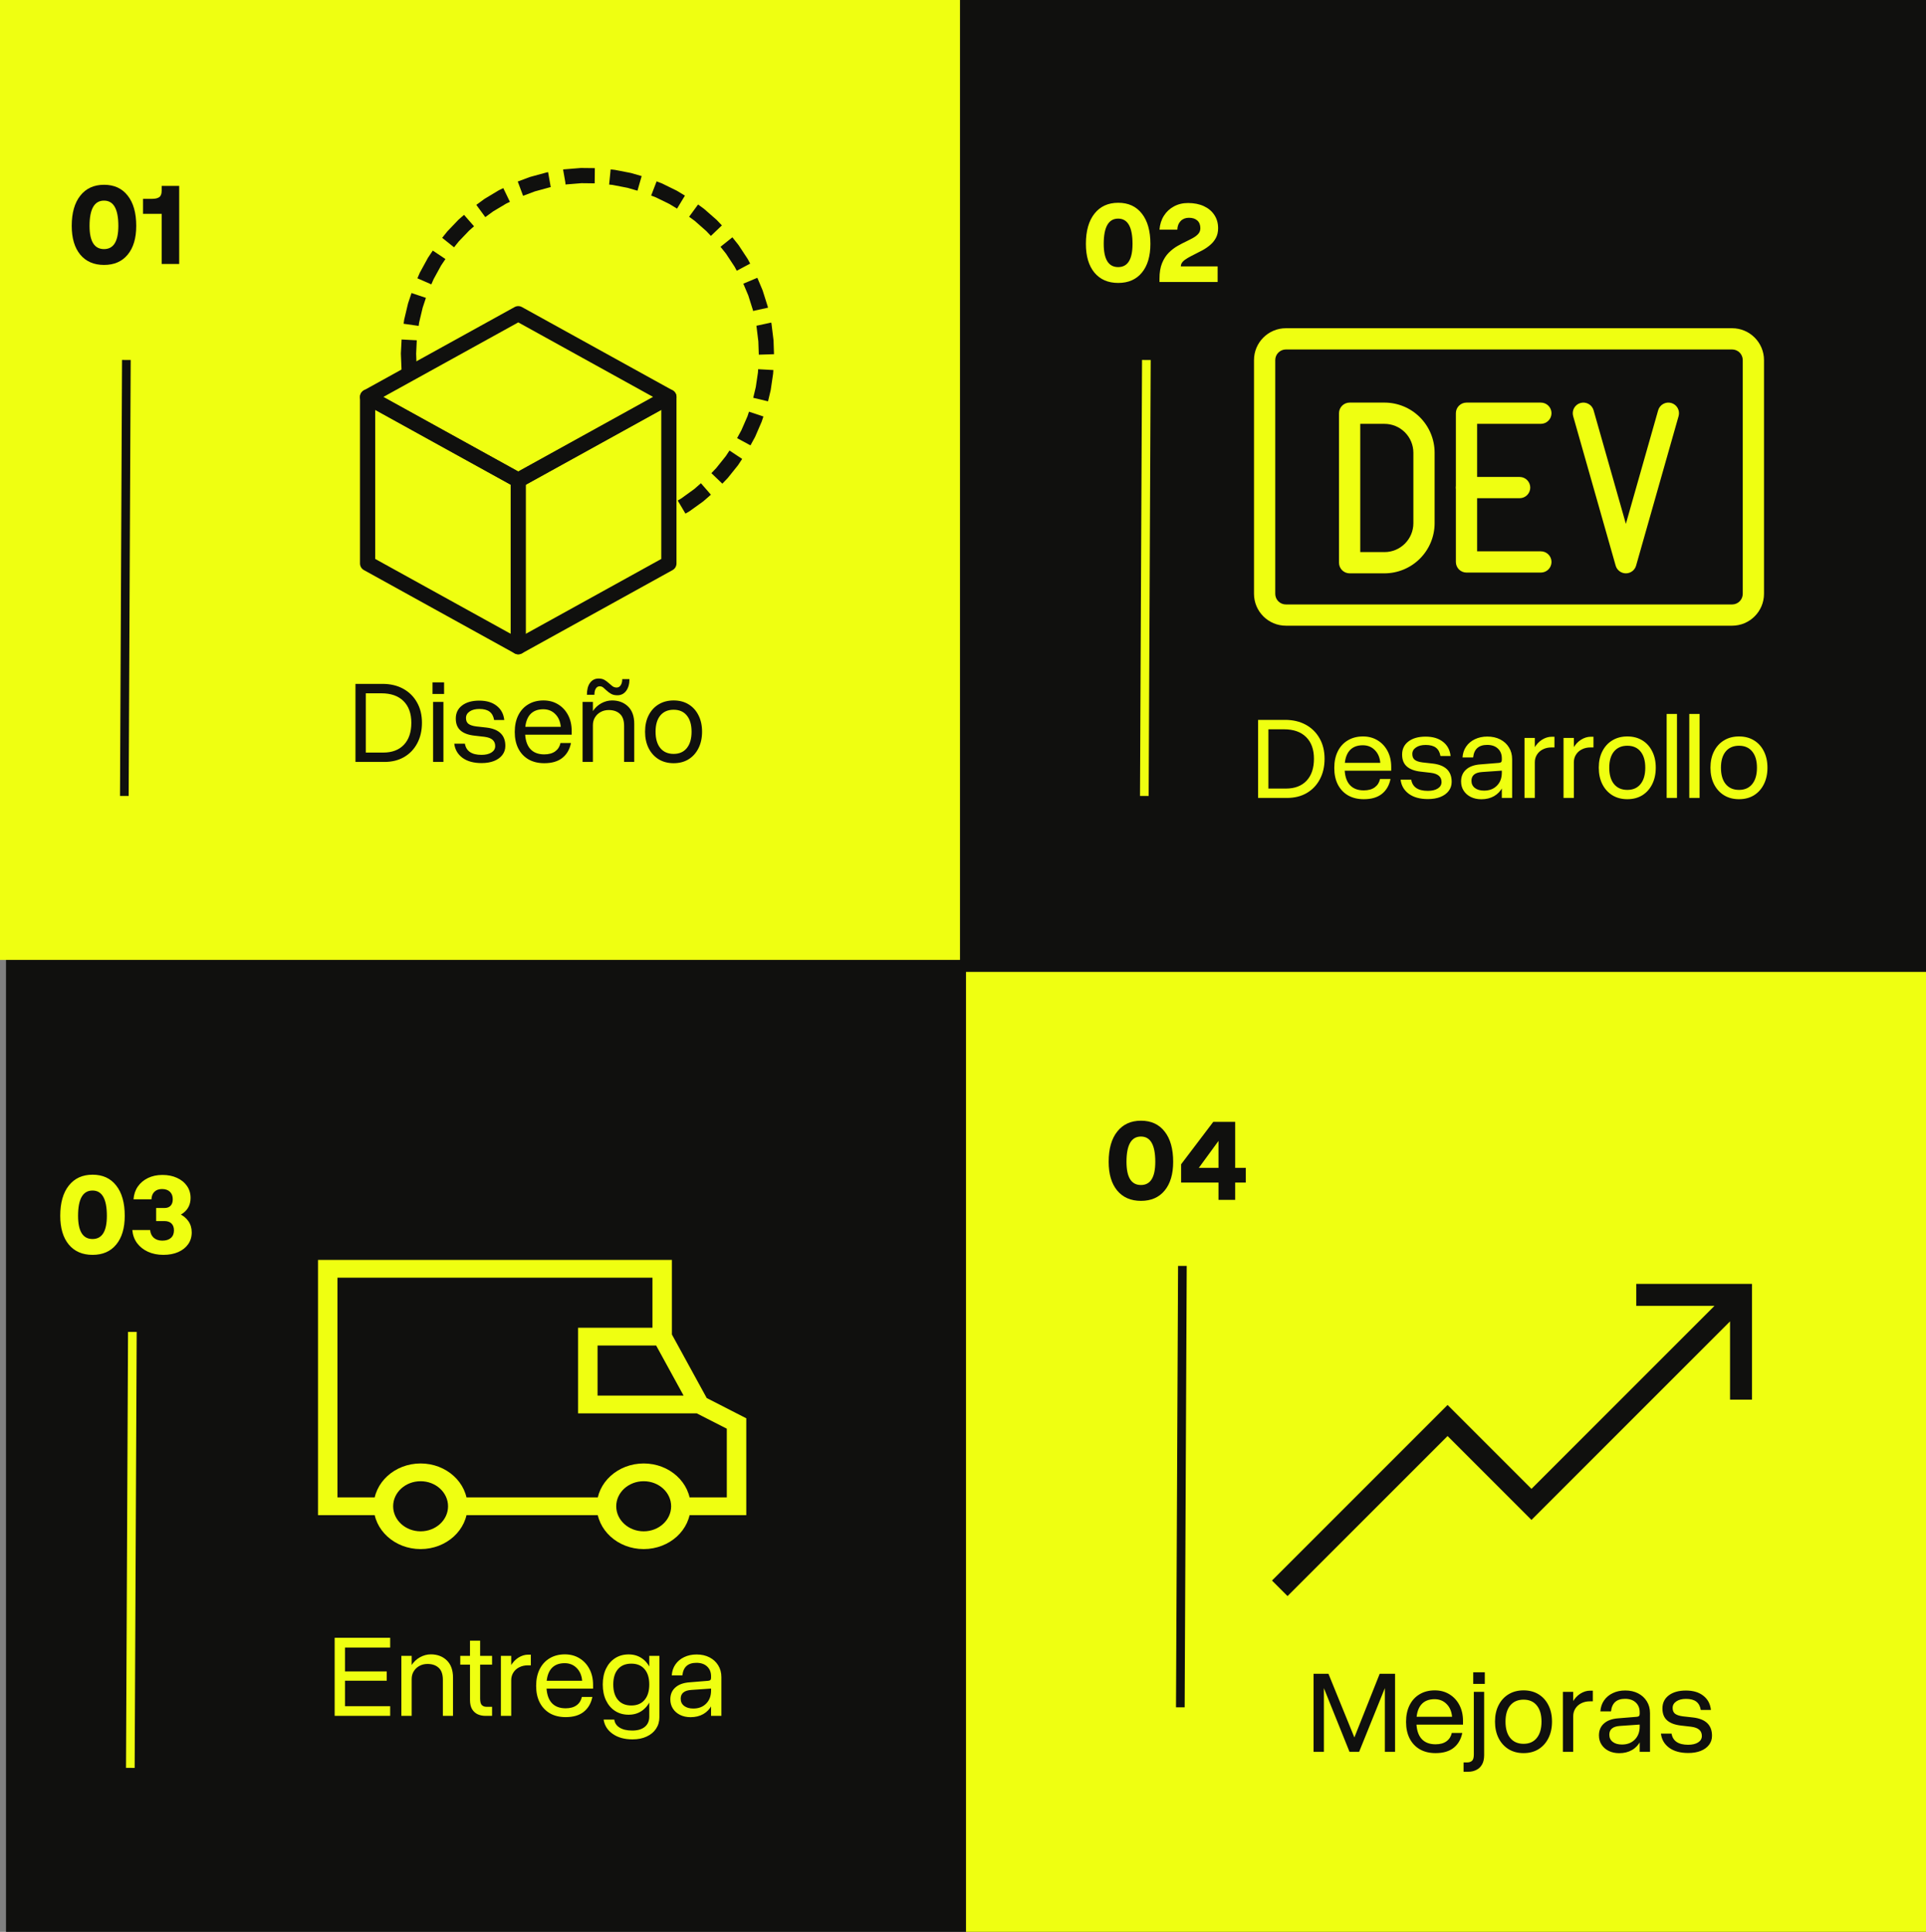
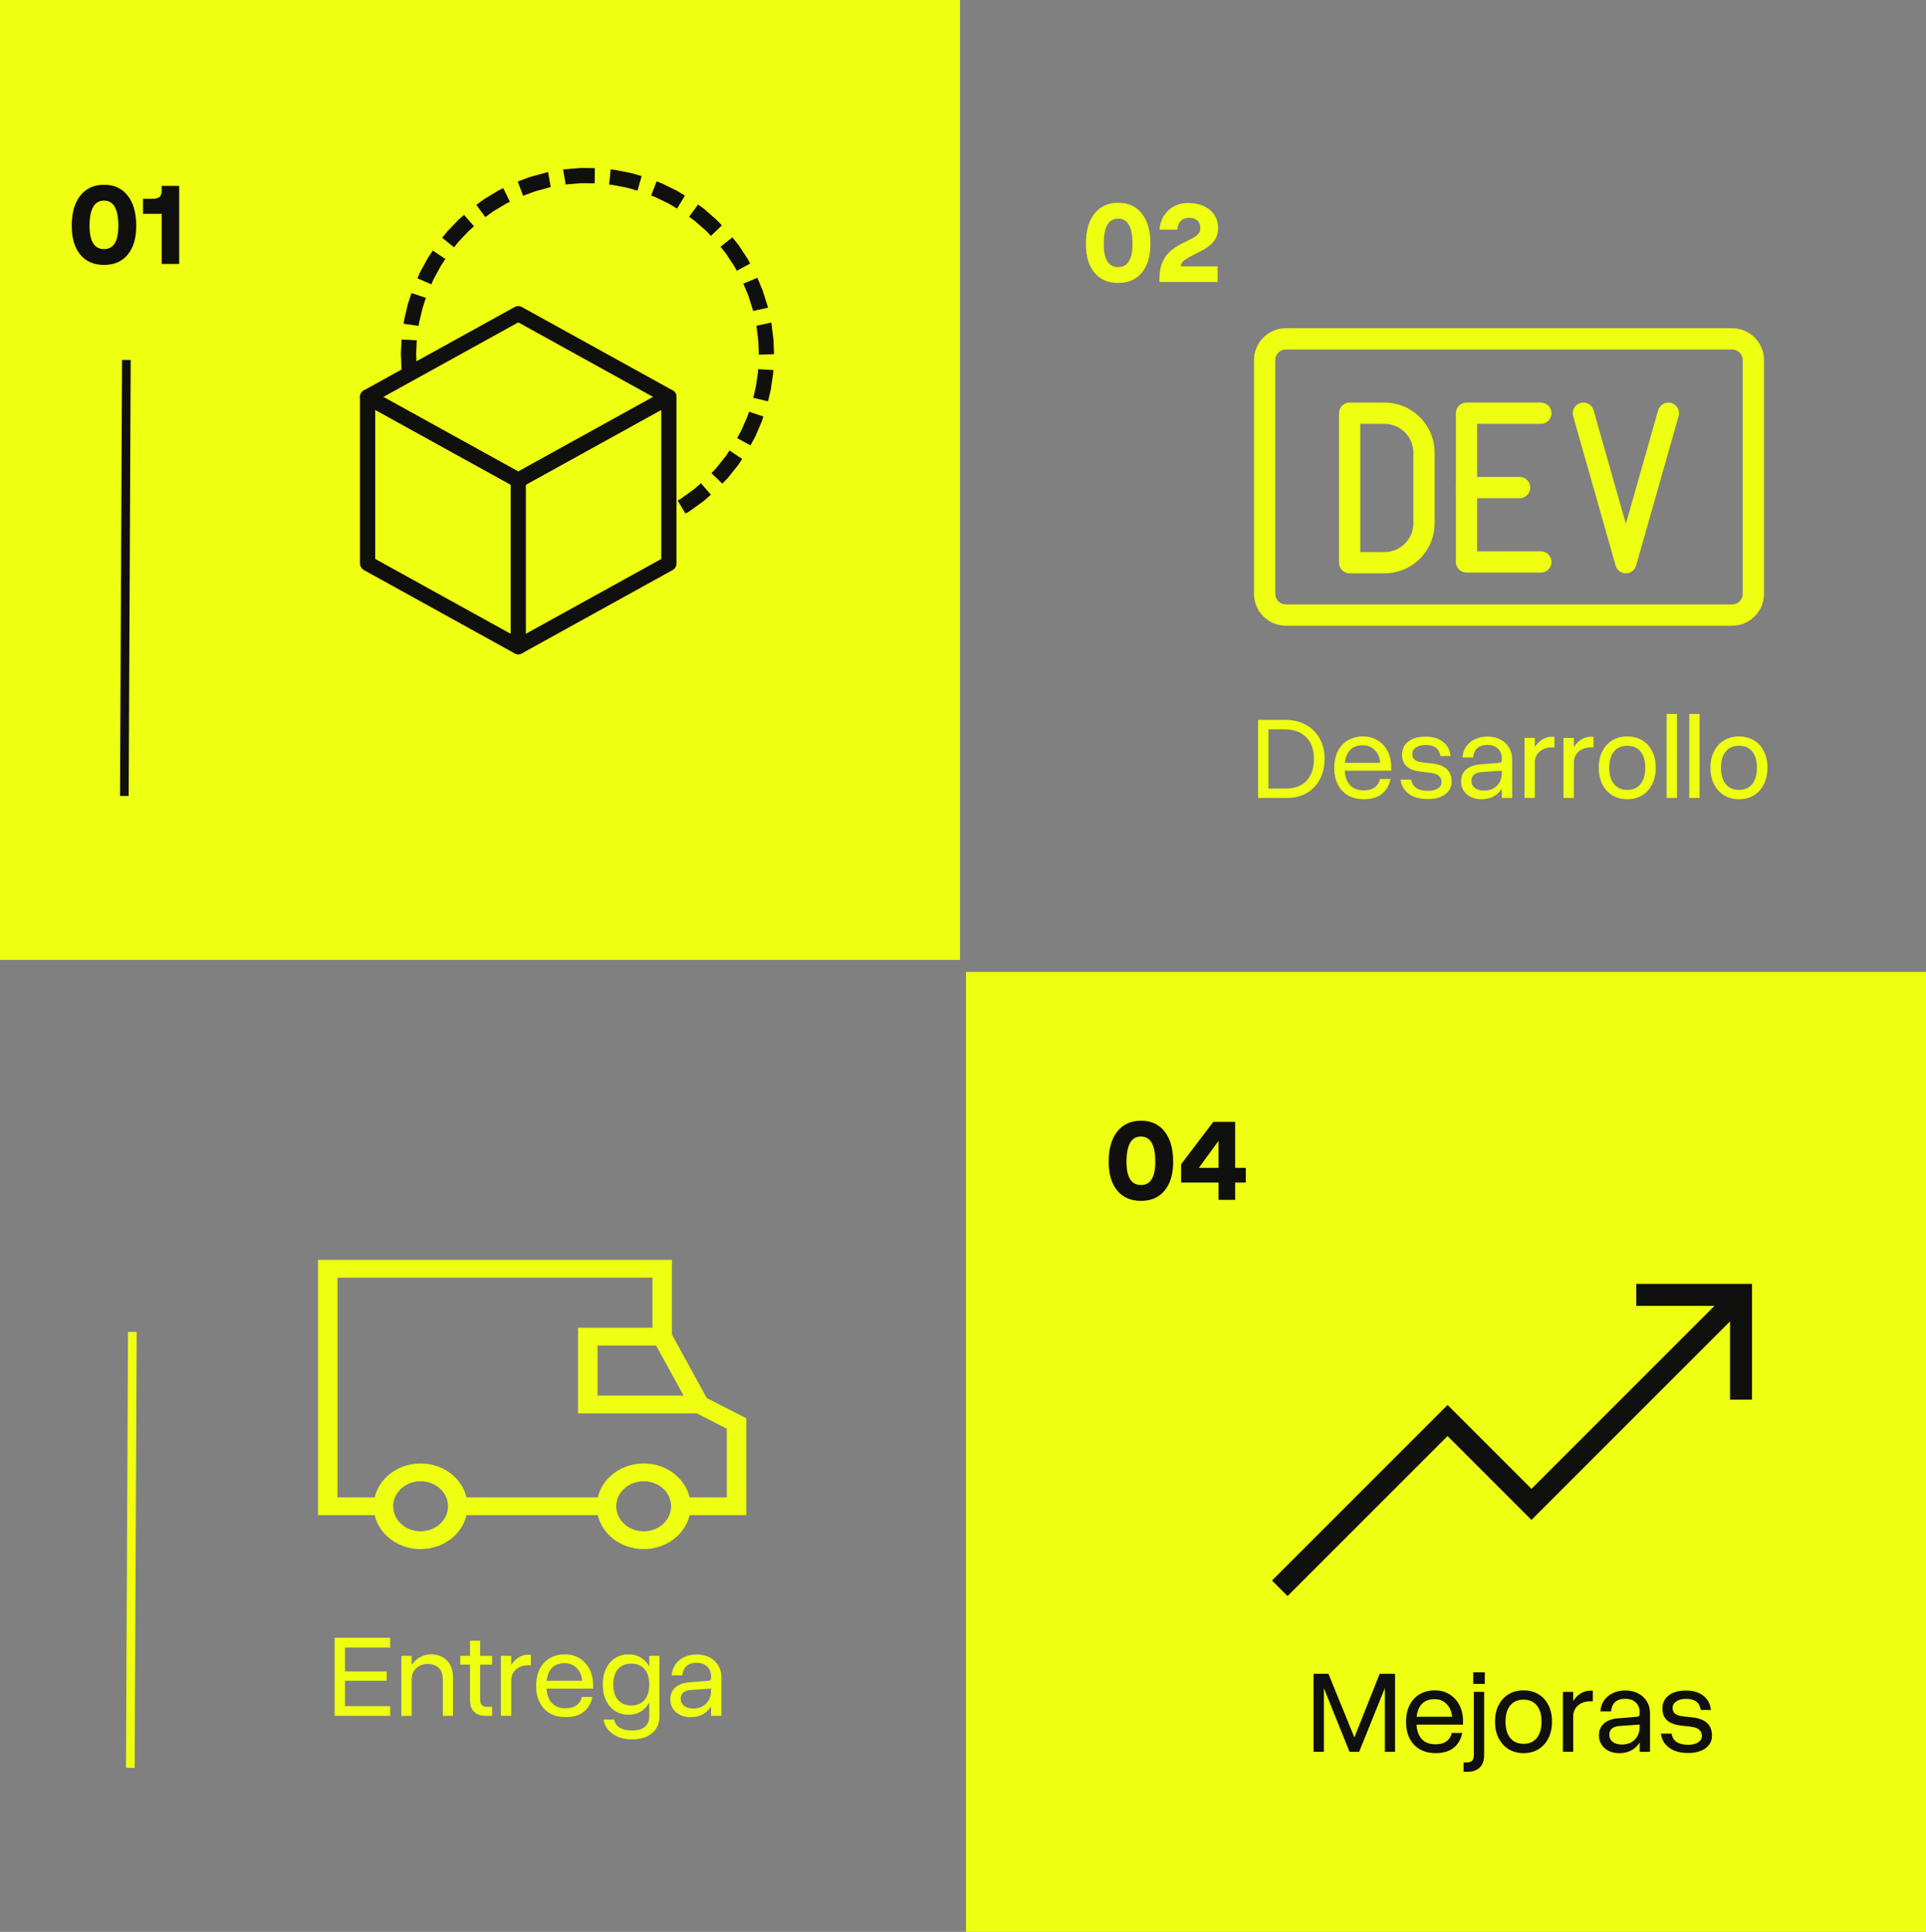
<svg xmlns="http://www.w3.org/2000/svg" width="321" height="322" viewBox="0 0 321 322" fill="none">
  <rect x="0" y="0" width="321" height="322" fill="#808080" stroke="none" />
-   <rect x="1" width="320" height="322" fill="#10100E" />
  <rect width="160" height="160" fill="#EFFF11" />
  <rect x="161" y="162" width="160" height="160" fill="#EFFF11" />
-   <rect x="191.443" y="132.676" width="1.443" height="72.67" transform="rotate(-179.732 191.443 132.676)" fill="#EFFF11" />
  <rect x="21.443" y="132.676" width="1.443" height="72.67" transform="rotate(-179.732 21.443 132.676)" fill="#10100E" />
  <rect x="22.443" y="294.676" width="1.443" height="72.67" transform="rotate(-179.732 22.443 294.676)" fill="#EFFF11" />
-   <rect x="197.443" y="284.58" width="1.443" height="73.574" transform="rotate(-179.732 197.443 284.58)" fill="#10100E" />
  <path d="M11.955 37.65C11.955 35.49 12.432 33.81 13.385 32.61C14.339 31.403 15.659 30.8 17.345 30.8C19.032 30.8 20.345 31.403 21.285 32.61C22.232 33.81 22.705 35.49 22.705 37.65C22.705 39.697 22.232 41.293 21.285 42.44C20.345 43.587 19.032 44.16 17.345 44.16C15.652 44.16 14.329 43.587 13.375 42.44C12.429 41.293 11.955 39.697 11.955 37.65ZM19.725 37.65C19.725 34.843 18.929 33.44 17.335 33.44C15.729 33.44 14.925 34.843 14.925 37.65C14.925 40.23 15.729 41.52 17.335 41.52C18.929 41.52 19.725 40.23 19.725 37.65ZM26.946 30.99H29.866V44H26.946V35.64H23.836V33.14H25.366C25.886 33.14 26.279 33.047 26.546 32.86C26.812 32.667 26.946 32.31 26.946 31.79V30.99Z" fill="#10100E" />
-   <path d="M60.965 115.56V125.44H63.865C65.345 125.44 66.495 125.007 67.315 124.14C68.142 123.267 68.555 122.043 68.555 120.47C68.555 118.917 68.118 117.71 67.245 116.85C66.378 115.99 65.148 115.56 63.555 115.56H60.965ZM63.745 113.99C65.058 113.99 66.208 114.26 67.195 114.8C68.182 115.34 68.948 116.097 69.495 117.07C70.048 118.037 70.325 119.17 70.325 120.47C70.325 121.777 70.062 122.92 69.535 123.9C69.015 124.88 68.285 125.643 67.345 126.19C66.412 126.73 65.318 127 64.065 127H59.245V113.99H63.745ZM72.084 113.74H74.014V115.67H72.084V113.74ZM72.184 117H73.904V127H72.184V117ZM80.744 122.81L79.084 122.62C78.057 122.507 77.281 122.22 76.754 121.76C76.227 121.3 75.964 120.637 75.964 119.77C75.964 118.85 76.314 118.123 77.014 117.59C77.721 117.05 78.677 116.78 79.884 116.78C81.084 116.78 82.05 117.07 82.784 117.65C83.517 118.223 83.937 119.01 84.044 120.01H82.354C82.247 119.383 81.994 118.92 81.594 118.62C81.201 118.32 80.63 118.17 79.884 118.17C79.217 118.17 78.68 118.31 78.274 118.59C77.867 118.863 77.664 119.227 77.664 119.68C77.664 120.12 77.804 120.447 78.084 120.66C78.371 120.867 78.797 121.007 79.364 121.08L81.064 121.27C83.171 121.517 84.224 122.533 84.224 124.32C84.224 124.9 84.057 125.407 83.724 125.84C83.397 126.267 82.937 126.6 82.344 126.84C81.751 127.073 81.057 127.19 80.264 127.19C78.937 127.19 77.874 126.897 77.074 126.31C76.281 125.717 75.827 124.933 75.714 123.96H77.484C77.697 125.2 78.621 125.82 80.254 125.82C80.941 125.82 81.49 125.69 81.904 125.43C82.324 125.163 82.534 124.807 82.534 124.36C82.534 123.92 82.391 123.573 82.104 123.32C81.817 123.06 81.364 122.89 80.744 122.81ZM85.792 122C85.792 120.933 85.989 120.007 86.382 119.22C86.775 118.433 87.332 117.827 88.052 117.4C88.772 116.967 89.615 116.75 90.582 116.75C91.495 116.75 92.305 116.967 93.012 117.4C93.725 117.833 94.282 118.433 94.682 119.2C95.082 119.96 95.282 120.843 95.282 121.85V122.46H87.372V121.15H93.462C93.382 120.257 93.075 119.547 92.542 119.02C92.015 118.487 91.349 118.22 90.542 118.22C89.555 118.22 88.802 118.537 88.282 119.17C87.769 119.803 87.512 120.727 87.512 121.94C87.512 123.18 87.782 124.123 88.322 124.77C88.869 125.417 89.662 125.74 90.702 125.74C91.469 125.74 92.082 125.57 92.542 125.23C93.002 124.89 93.292 124.43 93.412 123.85H95.162C94.949 124.91 94.469 125.737 93.722 126.33C92.982 126.917 91.979 127.21 90.712 127.21C89.705 127.21 88.832 127 88.092 126.58C87.359 126.153 86.792 125.553 86.392 124.78C85.992 124 85.792 123.073 85.792 122ZM99.777 113.1C100.163 113.1 100.487 113.177 100.747 113.33C101.007 113.483 101.24 113.657 101.447 113.85C101.66 114.043 101.867 114.217 102.067 114.37C102.273 114.523 102.51 114.6 102.777 114.6C103.057 114.6 103.28 114.473 103.447 114.22C103.62 113.967 103.707 113.627 103.707 113.2H104.907C104.907 114.013 104.723 114.667 104.357 115.16C103.99 115.647 103.503 115.89 102.897 115.89C102.483 115.89 102.14 115.813 101.867 115.66C101.593 115.507 101.353 115.333 101.147 115.14C100.947 114.947 100.753 114.773 100.567 114.62C100.387 114.467 100.18 114.39 99.947 114.39C99.673 114.39 99.457 114.52 99.297 114.78C99.143 115.033 99.067 115.377 99.067 115.81H97.817C97.817 114.963 97.99 114.3 98.337 113.82C98.69 113.34 99.17 113.1 99.777 113.1ZM104.017 121.01C104.017 120.083 103.783 119.41 103.317 118.99C102.857 118.563 102.237 118.35 101.457 118.35C100.957 118.35 100.507 118.46 100.107 118.68C99.713 118.893 99.4 119.19 99.167 119.57C98.933 119.943 98.817 120.377 98.817 120.87L98.177 120.75C98.183 119.917 98.377 119.203 98.757 118.61C99.143 118.01 99.627 117.55 100.207 117.23C100.793 116.91 101.393 116.75 102.007 116.75C103.087 116.75 103.973 117.083 104.667 117.75C105.36 118.417 105.707 119.38 105.707 120.64V127H104.017V121.01ZM97.097 117H98.817V127H97.097V117ZM107.511 121.96C107.511 120.913 107.711 120 108.111 119.22C108.511 118.433 109.067 117.827 109.781 117.4C110.494 116.967 111.324 116.75 112.271 116.75C113.224 116.75 114.054 116.967 114.761 117.4C115.467 117.827 116.017 118.433 116.411 119.22C116.811 120 117.011 120.913 117.011 121.96C117.011 123.007 116.811 123.927 116.411 124.72C116.017 125.507 115.467 126.12 114.761 126.56C114.054 126.993 113.224 127.21 112.271 127.21C111.324 127.21 110.494 126.993 109.781 126.56C109.067 126.12 108.511 125.507 108.111 124.72C107.711 123.927 107.511 123.007 107.511 121.96ZM115.261 121.96C115.261 120.8 114.997 119.9 114.471 119.26C113.951 118.62 113.217 118.3 112.271 118.3C111.324 118.3 110.584 118.62 110.051 119.26C109.524 119.9 109.261 120.8 109.261 121.96C109.261 123.133 109.524 124.043 110.051 124.69C110.584 125.337 111.324 125.66 112.271 125.66C113.217 125.66 113.951 125.337 114.471 124.69C114.997 124.043 115.261 123.133 115.261 121.96Z" fill="#10100E" />
  <path d="M180.983 40.65C180.983 38.49 181.459 36.81 182.413 35.61C183.366 34.403 184.686 33.8 186.373 33.8C188.059 33.8 189.373 34.403 190.313 35.61C191.259 36.81 191.733 38.49 191.733 40.65C191.733 42.697 191.259 44.293 190.313 45.44C189.373 46.587 188.059 47.16 186.373 47.16C184.679 47.16 183.356 46.587 182.403 45.44C181.456 44.293 180.983 42.697 180.983 40.65ZM188.753 40.65C188.753 37.843 187.956 36.44 186.363 36.44C184.756 36.44 183.953 37.843 183.953 40.65C183.953 43.23 184.756 44.52 186.363 44.52C187.956 44.52 188.753 43.23 188.753 40.65ZM196.808 44.4H202.938V47H193.248V46.45C193.248 45.423 193.392 44.56 193.678 43.86C193.965 43.16 194.335 42.583 194.788 42.13C195.248 41.67 195.742 41.29 196.268 40.99C196.795 40.69 197.302 40.427 197.788 40.2C198.202 40 198.578 39.803 198.918 39.61C199.265 39.41 199.542 39.187 199.748 38.94C199.955 38.687 200.058 38.387 200.058 38.04C200.058 37.48 199.888 37.05 199.548 36.75C199.208 36.45 198.745 36.3 198.158 36.3C197.592 36.3 197.132 36.48 196.778 36.84C196.432 37.193 196.245 37.673 196.218 38.28H193.248C193.315 37.407 193.558 36.637 193.978 35.97C194.398 35.303 194.955 34.783 195.648 34.41C196.342 34.03 197.125 33.84 197.998 33.84C199.005 33.84 199.885 34.013 200.638 34.36C201.392 34.707 201.975 35.197 202.388 35.83C202.808 36.457 203.018 37.193 203.018 38.04C203.018 38.653 202.898 39.187 202.658 39.64C202.418 40.093 202.102 40.487 201.708 40.82C201.322 41.153 200.898 41.447 200.438 41.7C199.985 41.947 199.538 42.177 199.098 42.39C198.692 42.59 198.315 42.79 197.968 42.99C197.622 43.183 197.342 43.393 197.128 43.62C196.915 43.847 196.808 44.107 196.808 44.4Z" fill="#EFFF11" />
  <path d="M211.401 121.56V131.44H214.301C215.781 131.44 216.931 131.007 217.751 130.14C218.577 129.267 218.991 128.043 218.991 126.47C218.991 124.917 218.554 123.71 217.681 122.85C216.814 121.99 215.584 121.56 213.991 121.56H211.401ZM214.181 119.99C215.494 119.99 216.644 120.26 217.631 120.8C218.617 121.34 219.384 122.097 219.931 123.07C220.484 124.037 220.761 125.17 220.761 126.47C220.761 127.777 220.497 128.92 219.971 129.9C219.451 130.88 218.721 131.643 217.781 132.19C216.847 132.73 215.754 133 214.501 133H209.681V119.99H214.181ZM222.38 128C222.38 126.933 222.577 126.007 222.97 125.22C223.363 124.433 223.92 123.827 224.64 123.4C225.36 122.967 226.203 122.75 227.17 122.75C228.083 122.75 228.893 122.967 229.6 123.4C230.313 123.833 230.87 124.433 231.27 125.2C231.67 125.96 231.87 126.843 231.87 127.85V128.46H223.96V127.15H230.05C229.97 126.257 229.663 125.547 229.13 125.02C228.603 124.487 227.937 124.22 227.13 124.22C226.143 124.22 225.39 124.537 224.87 125.17C224.357 125.803 224.1 126.727 224.1 127.94C224.1 129.18 224.37 130.123 224.91 130.77C225.457 131.417 226.25 131.74 227.29 131.74C228.057 131.74 228.67 131.57 229.13 131.23C229.59 130.89 229.88 130.43 230 129.85H231.75C231.537 130.91 231.057 131.737 230.31 132.33C229.57 132.917 228.567 133.21 227.3 133.21C226.293 133.21 225.42 133 224.68 132.58C223.947 132.153 223.38 131.553 222.98 130.78C222.58 130 222.38 129.073 222.38 128ZM238.465 128.81L236.805 128.62C235.778 128.507 235.001 128.22 234.475 127.76C233.948 127.3 233.685 126.637 233.685 125.77C233.685 124.85 234.035 124.123 234.735 123.59C235.441 123.05 236.398 122.78 237.605 122.78C238.805 122.78 239.771 123.07 240.505 123.65C241.238 124.223 241.658 125.01 241.765 126.01H240.075C239.968 125.383 239.715 124.92 239.315 124.62C238.921 124.32 238.351 124.17 237.605 124.17C236.938 124.17 236.401 124.31 235.995 124.59C235.588 124.863 235.385 125.227 235.385 125.68C235.385 126.12 235.525 126.447 235.805 126.66C236.091 126.867 236.518 127.007 237.085 127.08L238.785 127.27C240.891 127.517 241.945 128.533 241.945 130.32C241.945 130.9 241.778 131.407 241.445 131.84C241.118 132.267 240.658 132.6 240.065 132.84C239.471 133.073 238.778 133.19 237.985 133.19C236.658 133.19 235.595 132.897 234.795 132.31C234.001 131.717 233.548 130.933 233.435 129.96H235.205C235.418 131.2 236.341 131.82 237.975 131.82C238.661 131.82 239.211 131.69 239.625 131.43C240.045 131.163 240.255 130.807 240.255 130.36C240.255 129.92 240.111 129.573 239.825 129.32C239.538 129.06 239.085 128.89 238.465 128.81ZM252.023 126.55V133H250.303V126.4C250.303 125.72 250.083 125.177 249.643 124.77C249.209 124.363 248.616 124.16 247.863 124.16C246.456 124.16 245.676 124.857 245.523 126.25H243.753C243.799 125.557 244.003 124.95 244.363 124.43C244.729 123.903 245.216 123.497 245.823 123.21C246.429 122.917 247.119 122.77 247.893 122.77C248.706 122.77 249.423 122.93 250.043 123.25C250.663 123.57 251.146 124.013 251.493 124.58C251.846 125.147 252.023 125.803 252.023 126.55ZM250.953 128.85C250.953 129.757 250.783 130.537 250.443 131.19C250.103 131.843 249.626 132.347 249.013 132.7C248.406 133.047 247.699 133.22 246.893 133.22C246.233 133.22 245.646 133.093 245.133 132.84C244.626 132.587 244.229 132.237 243.943 131.79C243.656 131.343 243.513 130.833 243.513 130.26C243.513 129.427 243.793 128.763 244.353 128.27C244.913 127.77 245.703 127.483 246.723 127.41L249.793 127.16C249.979 127.147 250.109 127.103 250.183 127.03C250.263 126.95 250.303 126.83 250.303 126.67L250.343 128.45L247.013 128.68C245.833 128.76 245.243 129.247 245.243 130.14C245.243 130.647 245.433 131.047 245.813 131.34C246.193 131.633 246.703 131.78 247.343 131.78C248.229 131.78 248.943 131.507 249.483 130.96C250.029 130.413 250.303 129.69 250.303 128.79L250.953 128.85ZM259.075 124.58H258.595C258.055 124.58 257.575 124.687 257.155 124.9C256.735 125.107 256.405 125.4 256.165 125.78C255.925 126.153 255.805 126.583 255.805 127.07L255.165 126.95C255.165 126.09 255.338 125.35 255.685 124.73C256.031 124.11 256.468 123.633 256.995 123.3C257.528 122.967 258.071 122.8 258.625 122.8H259.075V124.58ZM254.085 123H255.805V133H254.085V123ZM265.579 124.58H265.099C264.559 124.58 264.079 124.687 263.659 124.9C263.239 125.107 262.909 125.4 262.669 125.78C262.429 126.153 262.309 126.583 262.309 127.07L261.669 126.95C261.669 126.09 261.842 125.35 262.189 124.73C262.535 124.11 262.972 123.633 263.499 123.3C264.032 122.967 264.575 122.8 265.129 122.8H265.579V124.58ZM260.589 123H262.309V133H260.589V123ZM266.462 127.96C266.462 126.913 266.662 126 267.062 125.22C267.462 124.433 268.019 123.827 268.732 123.4C269.445 122.967 270.275 122.75 271.222 122.75C272.175 122.75 273.005 122.967 273.712 123.4C274.419 123.827 274.969 124.433 275.362 125.22C275.762 126 275.962 126.913 275.962 127.96C275.962 129.007 275.762 129.927 275.362 130.72C274.969 131.507 274.419 132.12 273.712 132.56C273.005 132.993 272.175 133.21 271.222 133.21C270.275 133.21 269.445 132.993 268.732 132.56C268.019 132.12 267.462 131.507 267.062 130.72C266.662 129.927 266.462 129.007 266.462 127.96ZM274.212 127.96C274.212 126.8 273.949 125.9 273.422 125.26C272.902 124.62 272.169 124.3 271.222 124.3C270.275 124.3 269.535 124.62 269.002 125.26C268.475 125.9 268.212 126.8 268.212 127.96C268.212 129.133 268.475 130.043 269.002 130.69C269.535 131.337 270.275 131.66 271.222 131.66C272.169 131.66 272.902 131.337 273.422 130.69C273.949 130.043 274.212 129.133 274.212 127.96ZM277.776 119H279.496V133H277.776V119ZM281.546 119H283.266V133H281.546V119ZM285.075 127.96C285.075 126.913 285.275 126 285.675 125.22C286.075 124.433 286.632 123.827 287.345 123.4C288.058 122.967 288.888 122.75 289.835 122.75C290.788 122.75 291.618 122.967 292.325 123.4C293.032 123.827 293.582 124.433 293.975 125.22C294.375 126 294.575 126.913 294.575 127.96C294.575 129.007 294.375 129.927 293.975 130.72C293.582 131.507 293.032 132.12 292.325 132.56C291.618 132.993 290.788 133.21 289.835 133.21C288.888 133.21 288.058 132.993 287.345 132.56C286.632 132.12 286.075 131.507 285.675 130.72C285.275 129.927 285.075 129.007 285.075 127.96ZM292.825 127.96C292.825 126.8 292.562 125.9 292.035 125.26C291.515 124.62 290.782 124.3 289.835 124.3C288.888 124.3 288.148 124.62 287.615 125.26C287.088 125.9 286.825 126.8 286.825 127.96C286.825 129.133 287.088 130.043 287.615 130.69C288.148 131.337 288.888 131.66 289.835 131.66C290.782 131.66 291.515 131.337 292.035 130.69C292.562 130.043 292.825 129.133 292.825 127.96Z" fill="#EFFF11" />
  <path d="M184.778 193.65C184.778 191.49 185.254 189.81 186.208 188.61C187.161 187.403 188.481 186.8 190.168 186.8C191.854 186.8 193.168 187.403 194.108 188.61C195.054 189.81 195.528 191.49 195.528 193.65C195.528 195.697 195.054 197.293 194.108 198.44C193.168 199.587 191.854 200.16 190.168 200.16C188.474 200.16 187.151 199.587 186.198 198.44C185.251 197.293 184.778 195.697 184.778 193.65ZM192.548 193.65C192.548 190.843 191.751 189.44 190.158 189.44C188.551 189.44 187.748 190.843 187.748 193.65C187.748 196.23 188.551 197.52 190.158 197.52C191.751 197.52 192.548 196.23 192.548 193.65ZM205.863 197.11V200H203.083V197.11H196.853V194.06L202.213 186.99H205.863V194.66H207.633V197.11H205.863ZM203.083 194.66V190.17L199.803 194.66H203.083Z" fill="#10100E" />
  <path d="M226.519 292H224.919L220.649 281.38V292H218.929V278.99H221.409L225.729 289.6L229.949 278.99H232.509V292H230.809V281.38L226.519 292ZM234.343 287C234.343 285.933 234.539 285.007 234.933 284.22C235.326 283.433 235.883 282.827 236.603 282.4C237.323 281.967 238.166 281.75 239.133 281.75C240.046 281.75 240.856 281.967 241.563 282.4C242.276 282.833 242.833 283.433 243.233 284.2C243.633 284.96 243.833 285.843 243.833 286.85V287.46H235.923V286.15H242.013C241.933 285.257 241.626 284.547 241.093 284.02C240.566 283.487 239.899 283.22 239.093 283.22C238.106 283.22 237.353 283.537 236.833 284.17C236.319 284.803 236.063 285.727 236.063 286.94C236.063 288.18 236.333 289.123 236.873 289.77C237.419 290.417 238.213 290.74 239.253 290.74C240.019 290.74 240.633 290.57 241.093 290.23C241.553 289.89 241.843 289.43 241.963 288.85H243.713C243.499 289.91 243.019 290.737 242.273 291.33C241.533 291.917 240.529 292.21 239.263 292.21C238.256 292.21 237.383 292 236.643 291.58C235.909 291.153 235.343 290.553 234.943 289.78C234.543 289 234.343 288.073 234.343 287ZM243.927 293.76H244.547C244.874 293.76 245.137 293.67 245.337 293.49C245.537 293.31 245.637 292.96 245.637 292.44V282H247.357V292.55C247.357 293.203 247.234 293.733 246.987 294.14C246.747 294.547 246.424 294.843 246.017 295.03C245.617 295.223 245.184 295.32 244.717 295.32H243.927V293.76ZM245.537 278.74H247.467V280.67H245.537V278.74ZM249.167 286.96C249.167 285.913 249.367 285 249.767 284.22C250.167 283.433 250.724 282.827 251.437 282.4C252.15 281.967 252.98 281.75 253.927 281.75C254.88 281.75 255.71 281.967 256.417 282.4C257.124 282.827 257.674 283.433 258.067 284.22C258.467 285 258.667 285.913 258.667 286.96C258.667 288.007 258.467 288.927 258.067 289.72C257.674 290.507 257.124 291.12 256.417 291.56C255.71 291.993 254.88 292.21 253.927 292.21C252.98 292.21 252.15 291.993 251.437 291.56C250.724 291.12 250.167 290.507 249.767 289.72C249.367 288.927 249.167 288.007 249.167 286.96ZM256.917 286.96C256.917 285.8 256.654 284.9 256.127 284.26C255.607 283.62 254.874 283.3 253.927 283.3C252.98 283.3 252.24 283.62 251.707 284.26C251.18 284.9 250.917 285.8 250.917 286.96C250.917 288.133 251.18 289.043 251.707 289.69C252.24 290.337 252.98 290.66 253.927 290.66C254.874 290.66 255.607 290.337 256.127 289.69C256.654 289.043 256.917 288.133 256.917 286.96ZM265.471 283.58H264.991C264.451 283.58 263.971 283.687 263.551 283.9C263.131 284.107 262.801 284.4 262.561 284.78C262.321 285.153 262.201 285.583 262.201 286.07L261.561 285.95C261.561 285.09 261.735 284.35 262.081 283.73C262.428 283.11 262.865 282.633 263.391 282.3C263.925 281.967 264.468 281.8 265.021 281.8H265.471V283.58ZM260.481 282H262.201V292H260.481V282ZM275.001 285.55V292H273.281V285.4C273.281 284.72 273.061 284.177 272.621 283.77C272.188 283.363 271.595 283.16 270.841 283.16C269.435 283.16 268.655 283.857 268.501 285.25H266.731C266.778 284.557 266.981 283.95 267.341 283.43C267.708 282.903 268.195 282.497 268.801 282.21C269.408 281.917 270.098 281.77 270.871 281.77C271.685 281.77 272.401 281.93 273.021 282.25C273.641 282.57 274.125 283.013 274.471 283.58C274.825 284.147 275.001 284.803 275.001 285.55ZM273.931 287.85C273.931 288.757 273.761 289.537 273.421 290.19C273.081 290.843 272.605 291.347 271.991 291.7C271.385 292.047 270.678 292.22 269.871 292.22C269.211 292.22 268.625 292.093 268.111 291.84C267.605 291.587 267.208 291.237 266.921 290.79C266.635 290.343 266.491 289.833 266.491 289.26C266.491 288.427 266.771 287.763 267.331 287.27C267.891 286.77 268.681 286.483 269.701 286.41L272.771 286.16C272.958 286.147 273.088 286.103 273.161 286.03C273.241 285.95 273.281 285.83 273.281 285.67L273.321 287.45L269.991 287.68C268.811 287.76 268.221 288.247 268.221 289.14C268.221 289.647 268.411 290.047 268.791 290.34C269.171 290.633 269.681 290.78 270.321 290.78C271.208 290.78 271.921 290.507 272.461 289.96C273.008 289.413 273.281 288.69 273.281 287.79L273.931 287.85ZM281.853 287.81L280.193 287.62C279.167 287.507 278.39 287.22 277.863 286.76C277.337 286.3 277.073 285.637 277.073 284.77C277.073 283.85 277.423 283.123 278.123 282.59C278.83 282.05 279.787 281.78 280.993 281.78C282.193 281.78 283.16 282.07 283.893 282.65C284.627 283.223 285.047 284.01 285.153 285.01H283.463C283.357 284.383 283.103 283.92 282.703 283.62C282.31 283.32 281.74 283.17 280.993 283.17C280.327 283.17 279.79 283.31 279.383 283.59C278.977 283.863 278.773 284.227 278.773 284.68C278.773 285.12 278.913 285.447 279.193 285.66C279.48 285.867 279.907 286.007 280.473 286.08L282.173 286.27C284.28 286.517 285.333 287.533 285.333 289.32C285.333 289.9 285.167 290.407 284.833 290.84C284.507 291.267 284.047 291.6 283.453 291.84C282.86 292.073 282.167 292.19 281.373 292.19C280.047 292.19 278.983 291.897 278.183 291.31C277.39 290.717 276.937 289.933 276.823 288.96H278.593C278.807 290.2 279.73 290.82 281.363 290.82C282.05 290.82 282.6 290.69 283.013 290.43C283.433 290.163 283.643 289.807 283.643 289.36C283.643 288.92 283.5 288.573 283.213 288.32C282.927 288.06 282.473 287.89 281.853 287.81Z" fill="#10100E" />
  <path d="M65.028 272.99V274.61H57.498V278.59H64.458V280.14H57.498V284.39H65.028V286H55.778V272.99H65.028ZM73.812 280.01C73.812 279.083 73.578 278.41 73.112 277.99C72.652 277.563 72.032 277.35 71.252 277.35C70.752 277.35 70.302 277.46 69.902 277.68C69.508 277.893 69.195 278.19 68.962 278.57C68.728 278.943 68.612 279.377 68.612 279.87L67.972 279.75C67.978 278.917 68.172 278.203 68.552 277.61C68.938 277.01 69.422 276.55 70.002 276.23C70.588 275.91 71.188 275.75 71.802 275.75C72.882 275.75 73.768 276.083 74.462 276.75C75.155 277.417 75.502 278.38 75.502 279.64V286H73.812V280.01ZM66.892 276H68.612V286H66.892V276ZM76.712 276H82.012V277.46H76.712V276ZM82.012 284.49V286H80.892C80.432 286 80.008 285.913 79.622 285.74C79.235 285.56 78.922 285.277 78.682 284.89C78.448 284.497 78.332 283.98 78.332 283.34V273.47H80.022V283.12C80.022 283.66 80.118 284.023 80.312 284.21C80.512 284.397 80.762 284.49 81.062 284.49H82.012ZM88.473 277.58H87.993C87.453 277.58 86.973 277.687 86.553 277.9C86.133 278.107 85.803 278.4 85.563 278.78C85.323 279.153 85.203 279.583 85.203 280.07L84.563 279.95C84.563 279.09 84.737 278.35 85.083 277.73C85.43 277.11 85.867 276.633 86.393 276.3C86.927 275.967 87.47 275.8 88.023 275.8H88.473V277.58ZM83.483 276H85.203V286H83.483V276ZM89.356 281C89.356 279.933 89.553 279.007 89.946 278.22C90.34 277.433 90.896 276.827 91.616 276.4C92.336 275.967 93.18 275.75 94.146 275.75C95.06 275.75 95.87 275.967 96.576 276.4C97.29 276.833 97.846 277.433 98.246 278.2C98.646 278.96 98.846 279.843 98.846 280.85V281.46H90.936V280.15H97.026C96.946 279.257 96.64 278.547 96.106 278.02C95.58 277.487 94.913 277.22 94.106 277.22C93.12 277.22 92.366 277.537 91.846 278.17C91.333 278.803 91.076 279.727 91.076 280.94C91.076 282.18 91.346 283.123 91.886 283.77C92.433 284.417 93.226 284.74 94.266 284.74C95.033 284.74 95.646 284.57 96.106 284.23C96.566 283.89 96.856 283.43 96.976 282.85H98.726C98.513 283.91 98.033 284.737 97.286 285.33C96.546 285.917 95.543 286.21 94.276 286.21C93.27 286.21 92.396 286 91.656 285.58C90.923 285.153 90.356 284.553 89.956 283.78C89.556 283 89.356 282.073 89.356 281ZM102.211 280.77C102.211 281.877 102.474 282.737 103.001 283.35C103.528 283.963 104.268 284.27 105.221 284.27C106.168 284.27 106.901 283.963 107.421 283.35C107.948 282.737 108.211 281.877 108.211 280.77C108.211 279.67 107.948 278.817 107.421 278.21C106.901 277.603 106.168 277.3 105.221 277.3C104.268 277.3 103.528 277.603 103.001 278.21C102.474 278.817 102.211 279.67 102.211 280.77ZM108.921 280.77C108.921 281.777 108.748 282.66 108.401 283.42C108.054 284.173 107.571 284.76 106.951 285.18C106.331 285.6 105.608 285.81 104.781 285.81C103.914 285.81 103.158 285.6 102.511 285.18C101.864 284.76 101.361 284.173 101.001 283.42C100.641 282.66 100.461 281.777 100.461 280.77C100.461 279.763 100.641 278.887 101.001 278.14C101.361 277.393 101.864 276.81 102.511 276.39C103.158 275.97 103.914 275.76 104.781 275.76C105.608 275.76 106.331 275.97 106.951 276.39C107.571 276.803 108.054 277.387 108.401 278.14C108.748 278.887 108.921 279.763 108.921 280.77ZM109.901 276V286.21C109.901 286.943 109.714 287.59 109.341 288.15C108.968 288.71 108.444 289.143 107.771 289.45C107.104 289.763 106.321 289.92 105.421 289.92C104.088 289.92 102.988 289.617 102.121 289.01C101.261 288.41 100.754 287.613 100.601 286.62H102.381C102.454 287.193 102.751 287.64 103.271 287.96C103.798 288.287 104.498 288.45 105.371 288.45C106.264 288.45 106.961 288.247 107.461 287.84C107.961 287.433 108.211 286.86 108.211 286.12V276H109.901ZM120.23 279.55V286H118.51V279.4C118.51 278.72 118.29 278.177 117.85 277.77C117.416 277.363 116.823 277.16 116.07 277.16C114.663 277.16 113.883 277.857 113.73 279.25H111.96C112.006 278.557 112.21 277.95 112.57 277.43C112.936 276.903 113.423 276.497 114.03 276.21C114.636 275.917 115.326 275.77 116.1 275.77C116.913 275.77 117.63 275.93 118.25 276.25C118.87 276.57 119.353 277.013 119.7 277.58C120.053 278.147 120.23 278.803 120.23 279.55ZM119.16 281.85C119.16 282.757 118.99 283.537 118.65 284.19C118.31 284.843 117.833 285.347 117.22 285.7C116.613 286.047 115.906 286.22 115.1 286.22C114.44 286.22 113.853 286.093 113.34 285.84C112.833 285.587 112.436 285.237 112.15 284.79C111.863 284.343 111.72 283.833 111.72 283.26C111.72 282.427 112 281.763 112.56 281.27C113.12 280.77 113.91 280.483 114.93 280.41L118 280.16C118.186 280.147 118.316 280.103 118.39 280.03C118.47 279.95 118.51 279.83 118.51 279.67L118.55 281.45L115.22 281.68C114.04 281.76 113.45 282.247 113.45 283.14C113.45 283.647 113.64 284.047 114.02 284.34C114.4 284.633 114.91 284.78 115.55 284.78C116.436 284.78 117.15 284.507 117.69 283.96C118.236 283.413 118.51 282.69 118.51 281.79L119.16 281.85Z" fill="#EFFF11" />
-   <path d="M10.041 202.65C10.041 200.49 10.518 198.81 11.471 197.61C12.425 196.403 13.745 195.8 15.431 195.8C17.118 195.8 18.431 196.403 19.371 197.61C20.318 198.81 20.791 200.49 20.791 202.65C20.791 204.697 20.318 206.293 19.371 207.44C18.431 208.587 17.118 209.16 15.431 209.16C13.738 209.16 12.415 208.587 11.461 207.44C10.515 206.293 10.041 204.697 10.041 202.65ZM17.811 202.65C17.811 199.843 17.015 198.44 15.421 198.44C13.815 198.44 13.011 199.843 13.011 202.65C13.011 205.23 13.815 206.52 15.421 206.52C17.015 206.52 17.811 205.23 17.811 202.65ZM28.543 201.35V203.53H26.023V201.35H28.543ZM27.413 203.06V201.35C27.86 201.35 28.2 201.223 28.433 200.97C28.673 200.717 28.793 200.36 28.793 199.9C28.793 199.36 28.633 198.94 28.313 198.64C28 198.34 27.56 198.19 26.993 198.19C26.466 198.19 26.046 198.343 25.733 198.65C25.426 198.95 25.263 199.367 25.243 199.9H22.253C22.313 199.087 22.553 198.377 22.973 197.77C23.4 197.163 23.963 196.69 24.663 196.35C25.37 196.01 26.173 195.84 27.073 195.84C27.986 195.84 28.796 196.003 29.503 196.33C30.21 196.65 30.763 197.1 31.163 197.68C31.563 198.253 31.763 198.917 31.763 199.67C31.763 200.71 31.373 201.537 30.593 202.15C29.813 202.757 28.753 203.06 27.413 203.06ZM27.413 201.83C28.333 201.83 29.133 201.98 29.813 202.28C30.493 202.58 31.02 203 31.393 203.54C31.766 204.073 31.953 204.7 31.953 205.42C31.953 206.167 31.756 206.82 31.363 207.38C30.97 207.94 30.42 208.377 29.713 208.69C29.006 209.003 28.18 209.16 27.233 209.16C26.273 209.16 25.413 208.987 24.653 208.64C23.9 208.293 23.293 207.81 22.833 207.19C22.38 206.563 22.12 205.84 22.053 205.02H25.023C25.07 205.567 25.273 206 25.633 206.32C26 206.633 26.473 206.79 27.053 206.79C27.666 206.79 28.143 206.64 28.483 206.34C28.823 206.04 28.993 205.62 28.993 205.08C28.993 204.58 28.853 204.197 28.573 203.93C28.3 203.663 27.913 203.53 27.413 203.53V201.83Z" fill="#EFFF11" />
  <path d="M96.767 28.003L94.043 28.226L93.923 28.241L93.847 28.256L94.222 30.385L94.25 30.752L94.286 30.747V30.752L94.311 30.747L96.904 30.534L99.114 30.56L99.139 28.025L96.883 28L96.767 28.003ZM101.521 30.765L102.079 30.821L102.104 30.826L104.582 31.307L104.598 31.31L106.245 31.786L106.944 29.351L105.186 28.844L105.077 28.819L102.466 28.314L102.355 28.299L101.774 28.241L101.521 30.765ZM91.192 28.722L91.077 28.748L88.401 29.48L88.287 29.513L86.293 30.261L87.182 32.638L89.144 31.903L91.688 31.206L91.79 31.191L91.351 28.697L91.192 28.722ZM108.526 32.597L109.334 32.909L111.585 34.011L112.842 34.774L114.154 32.607L112.847 31.814L112.748 31.761L110.386 30.603L110.287 30.557L109.435 30.23L108.526 32.597ZM83.188 31.69L83.09 31.746L80.799 33.122L80.705 33.185L79.387 34.148L80.882 36.191L82.169 35.251L82.195 35.235L84.357 33.943L84.985 33.639L83.883 31.358L83.188 31.69ZM114.851 36.13L115.789 36.814L115.817 36.84L117.692 38.492L117.717 38.512L118.48 39.321L120.318 37.572L119.471 36.685L119.393 36.609L117.401 34.865L117.317 34.794L116.346 34.085L114.851 36.13ZM76.483 36.561L76.397 36.639L74.577 38.545L74.506 38.631L73.695 39.64L75.674 41.224L76.452 40.253L78.201 38.423L79.007 37.719L77.339 35.813L76.483 36.561ZM120.084 41.135L120.997 42.275L121.004 42.288L122.444 44.475L122.791 45.129L125.029 43.938L124.656 43.238L124.598 43.14L123.113 40.879L123.044 40.788L122.064 39.556L120.084 41.135ZM71.333 42.96L71.28 43.056L70.013 45.372L69.962 45.471L69.567 46.386L71.888 47.4L72.268 46.53L73.487 44.303L73.502 44.272L74.24 43.175L72.131 41.769L71.333 42.96ZM123.886 47.283L124.717 49.252L125.518 51.791L125.523 51.827H125.528L125.533 51.847L125.746 51.776L128.001 51.287L127.976 51.193L127.951 51.079L127.114 48.431L127.071 48.322L126.222 46.302L123.886 47.283ZM68.023 50.524L67.993 50.633L67.375 53.236L67.354 53.35L67.266 53.963L69.775 54.321L69.85 53.781L70.444 51.287L70.986 49.648L68.586 48.842L68.023 50.524ZM126.162 54.28L126.068 54.29V54.3H126.063L126.078 54.356L126.39 56.906L126.466 59.118L129 59.039L128.924 56.782L128.914 56.667L128.584 53.981L128.561 53.867L128.536 53.766L126.162 54.28ZM66.814 58.875V58.989L66.929 61.771L69.458 61.667L69.356 58.956L69.463 56.721L66.934 56.589L66.814 58.875ZM126.326 62.063V62.078L125.964 64.519L125.538 66.305L128.004 66.893L128.44 65.063L128.46 64.954L128.845 62.334L128.855 62.225L128.891 61.68L126.357 61.538L126.326 62.063ZM124.583 69.379L123.569 71.703L122.849 73.031L125.079 74.237L125.83 72.854L125.88 72.752L126.924 70.337L126.962 70.236L127.236 69.422L124.829 68.621L124.583 69.379ZM120.969 76.026L119.375 78.016L118.564 78.867L120.389 80.619L121.25 79.719L121.326 79.633L122.989 77.56L123.055 77.466L123.696 76.495L121.582 75.094L120.969 76.026ZM115.708 81.521L115.682 81.536L113.533 83.09L112.956 83.432L114.243 85.611L114.877 85.241L114.97 85.178L117.193 83.581L117.282 83.505L118.485 82.456L116.82 80.545L115.708 81.521Z" fill="#10100E" />
  <path d="M61.272 64.899C61.105 64.898 60.94 64.93 60.786 64.994C60.631 65.057 60.491 65.15 60.373 65.268C60.255 65.386 60.161 65.526 60.097 65.68C60.033 65.834 60 65.999 60 66.166V93.913C60 94.14 60.06 94.362 60.175 94.558C60.29 94.753 60.456 94.914 60.654 95.023L85.763 108.901C85.951 109.005 86.162 109.059 86.376 109.059C86.591 109.059 86.802 109.005 86.99 108.901L112.094 95.023C112.292 94.914 112.458 94.753 112.573 94.558C112.688 94.362 112.748 94.14 112.748 93.913V66.166C112.748 65.945 112.691 65.728 112.581 65.537C112.472 65.345 112.315 65.186 112.125 65.073C111.935 64.961 111.719 64.901 111.499 64.898C111.278 64.894 111.06 64.949 110.867 65.056L86.376 78.594L61.88 65.056C61.694 64.953 61.485 64.899 61.272 64.899ZM62.534 68.315L85.763 81.148C85.951 81.252 86.162 81.306 86.376 81.306C86.591 81.306 86.802 81.252 86.99 81.148L110.214 68.315V93.166L86.376 106.339L62.534 93.163V68.315Z" fill="#10100E" />
  <path fill-rule="evenodd" clip-rule="evenodd" d="M86.381 51.023C86.165 51.023 85.952 51.078 85.763 51.183L60.654 65.056C60.456 65.165 60.291 65.326 60.176 65.521C60.061 65.716 60 65.938 60 66.164C60 66.391 60.061 66.613 60.176 66.808C60.291 67.003 60.456 67.163 60.654 67.273L85.763 81.148C85.951 81.252 86.162 81.306 86.376 81.306C86.591 81.306 86.802 81.252 86.99 81.148L112.094 67.273C112.292 67.163 112.457 67.003 112.572 66.808C112.687 66.613 112.748 66.391 112.748 66.164C112.748 65.938 112.687 65.716 112.572 65.521C112.457 65.326 112.292 65.165 112.094 65.056L86.99 51.183C86.803 51.08 86.594 51.025 86.381 51.023ZM86.376 53.735L108.863 66.166L86.376 78.594L63.885 66.166L86.376 53.738V53.735Z" fill="#10100E" />
  <path fill-rule="evenodd" clip-rule="evenodd" d="M86.356 78.753C86.19 78.756 86.026 78.791 85.873 78.857C85.72 78.923 85.582 79.019 85.466 79.138C85.35 79.258 85.259 79.399 85.198 79.554C85.137 79.709 85.107 79.874 85.109 80.04V107.791C85.109 108.127 85.243 108.449 85.481 108.687C85.718 108.924 86.04 109.058 86.376 109.058C86.713 109.058 87.035 108.924 87.272 108.687C87.51 108.449 87.644 108.127 87.644 107.791V80.04C87.646 79.871 87.615 79.702 87.551 79.545C87.487 79.387 87.393 79.244 87.273 79.124C87.153 79.004 87.01 78.909 86.852 78.846C86.695 78.782 86.526 78.75 86.356 78.753Z" fill="#10100E" />
  <path d="M230.749 95.565H224.937C224.468 95.565 224.017 95.378 223.685 95.046C223.353 94.714 223.167 94.264 223.167 93.794V68.875C223.167 68.405 223.353 67.955 223.685 67.623C224.017 67.291 224.468 67.104 224.937 67.104H230.749C232.965 67.106 235.089 67.987 236.655 69.553C238.221 71.12 239.102 73.243 239.104 75.459V87.207C239.102 89.422 238.222 91.546 236.655 93.113C235.089 94.68 232.965 95.562 230.749 95.565ZM226.708 92.023H230.749C233.406 92.023 235.562 89.863 235.562 87.21V75.462C235.562 74.186 235.054 72.962 234.152 72.06C233.249 71.157 232.026 70.65 230.749 70.649H226.708V92.023ZM256.812 95.437H244.417C243.947 95.437 243.497 95.251 243.164 94.919C242.832 94.587 242.646 94.136 242.646 93.666V68.875C242.646 68.405 242.832 67.955 243.164 67.623C243.497 67.291 243.947 67.104 244.417 67.104H256.812C257.282 67.104 257.733 67.291 258.065 67.623C258.397 67.955 258.583 68.405 258.583 68.875C258.583 69.344 258.397 69.795 258.065 70.127C257.733 70.459 257.282 70.646 256.812 70.646H246.187V91.896H256.812C257.282 91.896 257.733 92.082 258.065 92.414C258.397 92.746 258.583 93.197 258.583 93.666C258.583 94.136 258.397 94.587 258.065 94.919C257.733 95.251 257.282 95.437 256.812 95.437Z" fill="#EFFF11" />
  <path d="M253.271 83.041H244.417C243.947 83.041 243.497 82.855 243.165 82.523C242.832 82.191 242.646 81.74 242.646 81.271C242.646 80.801 242.832 80.351 243.165 80.019C243.497 79.686 243.947 79.5 244.417 79.5H253.271C253.74 79.5 254.191 79.686 254.523 80.019C254.855 80.351 255.042 80.801 255.042 81.271C255.042 81.74 254.855 82.191 254.523 82.523C254.191 82.855 253.74 83.041 253.271 83.041ZM270.979 95.565C270.594 95.565 270.219 95.439 269.912 95.207C269.605 94.975 269.381 94.65 269.276 94.279L262.192 69.36C262.064 68.908 262.12 68.424 262.348 68.013C262.577 67.603 262.959 67.3 263.411 67.171C263.862 67.043 264.347 67.099 264.757 67.327C265.168 67.556 265.471 67.938 265.599 68.39L270.979 87.316L276.359 68.39C276.488 67.938 276.791 67.556 277.201 67.327C277.611 67.099 278.096 67.043 278.548 67.171C279 67.3 279.382 67.603 279.61 68.013C279.839 68.424 279.895 68.908 279.766 69.36L272.683 94.279C272.577 94.65 272.354 94.975 272.046 95.207C271.739 95.439 271.364 95.565 270.979 95.565Z" fill="#EFFF11" />
  <path d="M288.688 104.292H214.313C211.384 104.292 209 101.908 209 98.979V60.021C209 57.092 211.384 54.709 214.313 54.709H288.688C291.616 54.709 294 57.092 294 60.021V98.979C294 101.908 291.616 104.292 288.688 104.292ZM214.313 58.25C213.843 58.25 213.392 58.437 213.06 58.769C212.728 59.101 212.542 59.551 212.542 60.021V98.979C212.542 99.449 212.728 99.899 213.06 100.231C213.392 100.564 213.843 100.75 214.313 100.75H288.688C289.157 100.75 289.608 100.564 289.94 100.231C290.272 99.899 290.458 99.449 290.458 98.979V60.021C290.458 59.551 290.272 59.101 289.94 58.769C289.608 58.437 289.157 58.25 288.688 58.25H214.313Z" fill="#EFFF11" />
  <path d="M70.099 243.931C74.417 243.931 77.918 247.126 77.918 251.067C77.918 255.008 74.417 258.203 70.099 258.203C65.78 258.203 62.279 255.008 62.279 251.067C62.285 247.128 65.782 243.936 70.098 243.931H70.099ZM70.099 255.242C72.625 255.242 74.674 253.373 74.674 251.067C74.674 248.761 72.625 246.892 70.099 246.892C67.572 246.892 65.524 248.761 65.524 251.067C65.528 253.371 67.574 255.238 70.098 255.242H70.099ZM107.281 243.931C111.6 243.931 115.1 247.126 115.1 251.067C115.1 255.008 111.6 258.203 107.281 258.203C102.963 258.203 99.462 255.008 99.462 251.067C99.467 247.128 102.965 243.936 107.281 243.931H107.281ZM107.281 255.242C109.808 255.242 111.856 253.373 111.856 251.067C111.856 248.761 109.808 246.892 107.281 246.892C104.755 246.892 102.706 248.761 102.706 251.067C102.71 253.371 104.756 255.238 107.281 255.242H107.281ZM124.38 252.547H113.478V249.586H121.135V238.137L115.334 235.176L108.741 223.146V212.961H56.245V249.586H63.902V252.547H53V210H111.986V222.436L117.787 233.026L124.38 236.402L124.38 252.547ZM101.084 252.547H76.296V249.586H101.084V252.547ZM116.561 235.582H96.347V221.31H110.363V224.271H99.592V232.621H116.561L116.561 235.582Z" fill="#EFFF11" />
  <path d="M214.588 266.035L212 263.447L241.261 234.182L255.245 248.166L288.874 214.538L291.462 217.126L255.245 253.343L241.261 239.358L214.588 266.035ZM292 233.292H288.339V217.661H272.707V214H292L292 233.292Z" fill="#10100E" />
</svg>